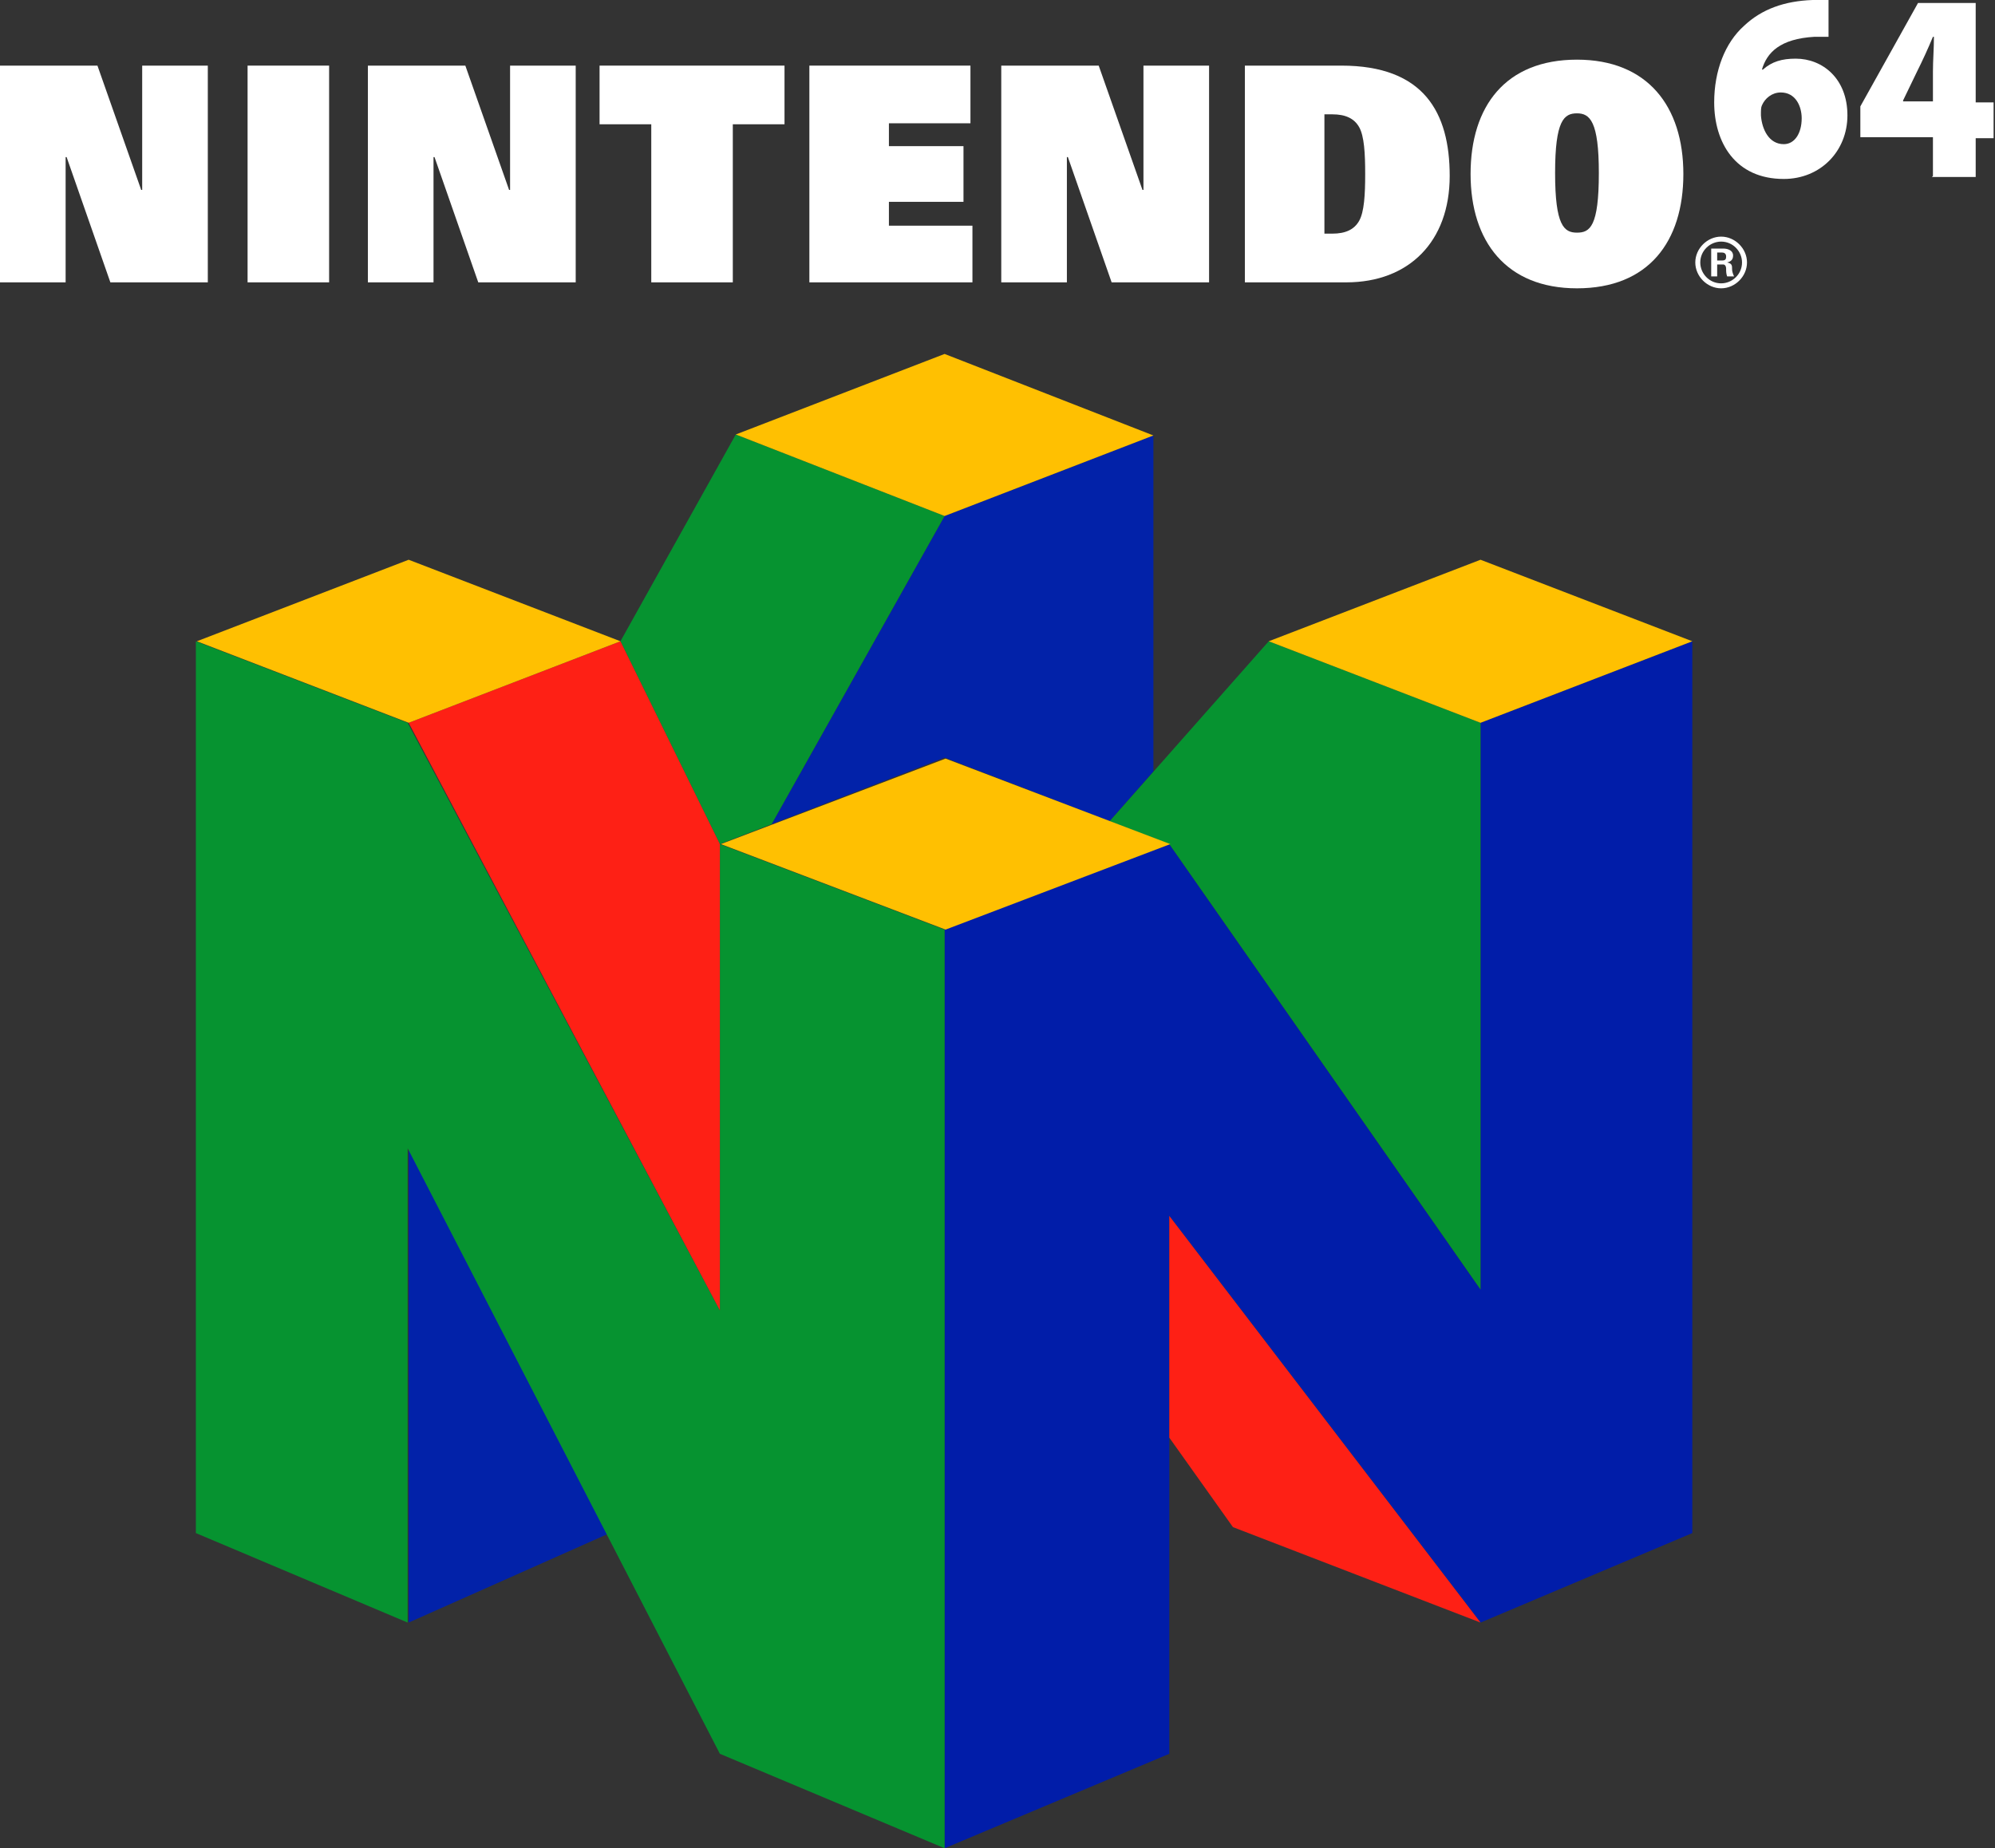
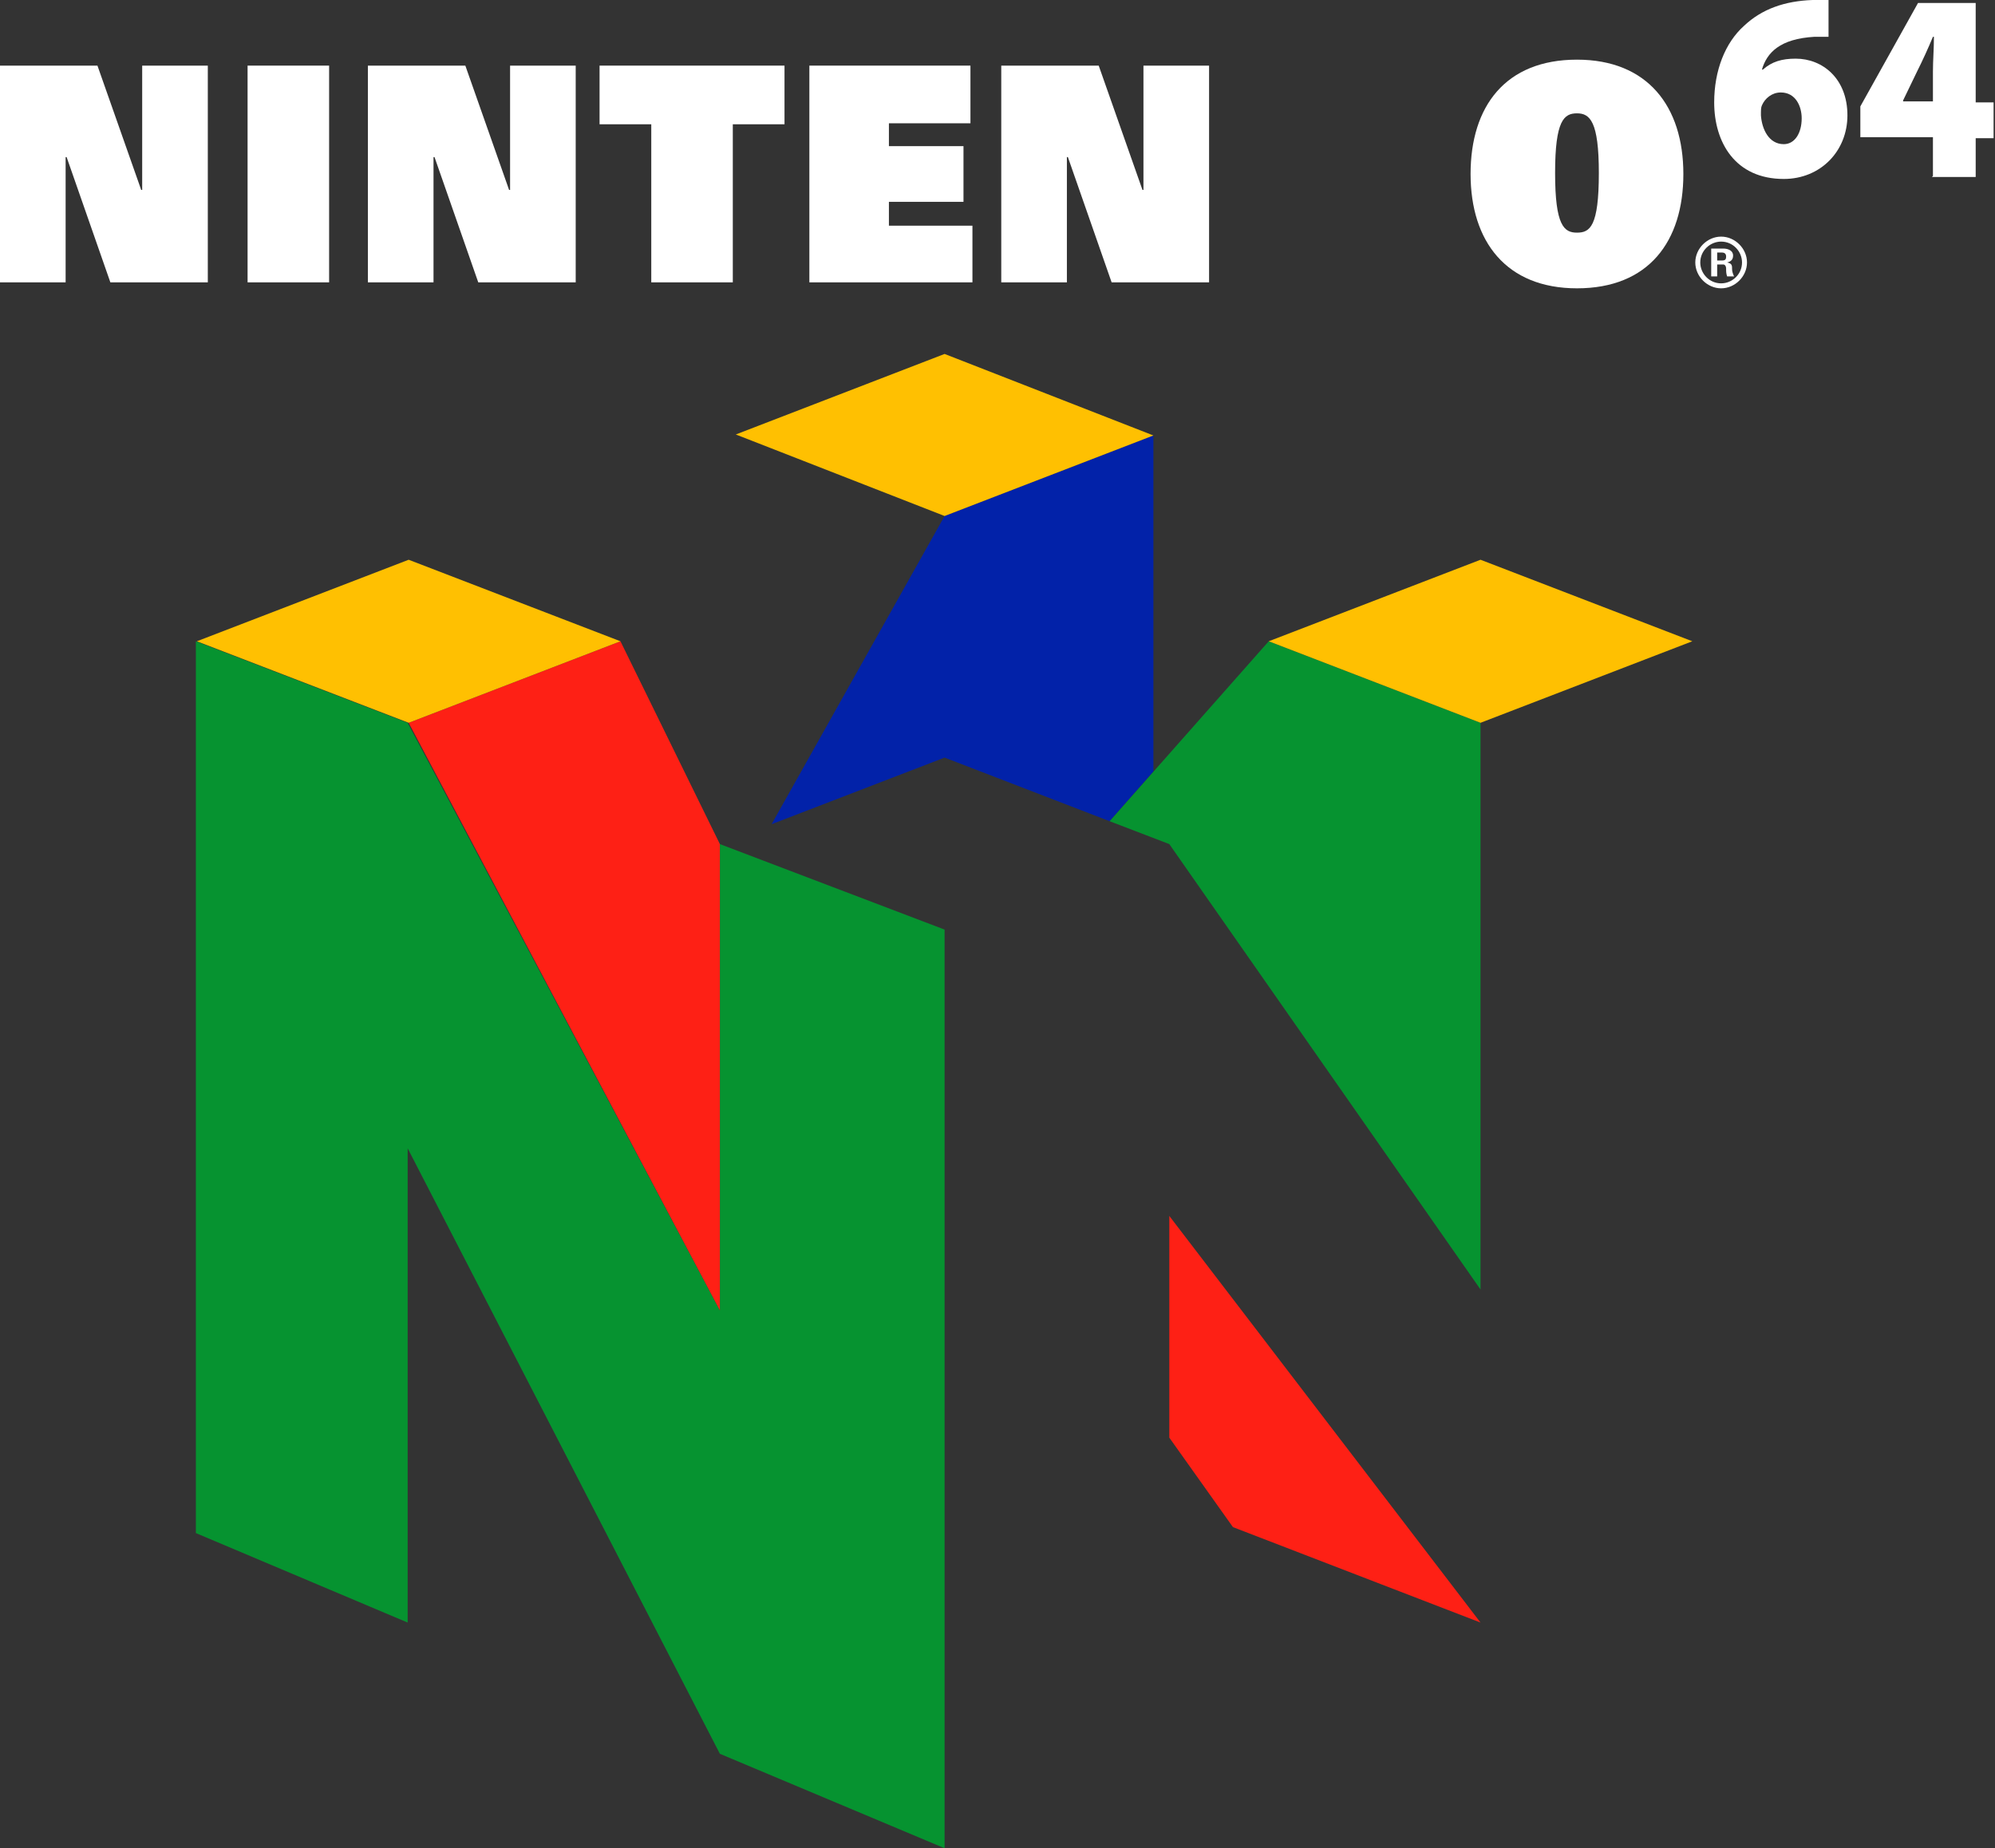
<svg xmlns="http://www.w3.org/2000/svg" width="500" height="463.264">
  <rect width="100%" height="100%" fill="#333333" stroke="none" />
  <g class="layer">
    <title>Layer 1</title>
    <g id="svg_1" transform="matrix(2.492 0 0 2.492 0 0)">
      <path d="m111.6,82.6l4.4,-5l0,-33.8l-21,8.1l0,0l-17.4,31l17.4,-6.7l16.6,6.4z" fill="#0222a9" id="svg_2" />
-       <path d="m148.9,129.7l0,-57l21.3,-8.2l0,89.7l-21.3,9l0,0l-31.3,-40.9l0,54.1l-22.6,9.5l0,-92.4l22.6,-8.6l31.3,44.8z" fill="#011da9" id="svg_3" />
-       <path d="m61.1,154.3l-20,-38.8l0,47.7l0,0l20,-8.9z" fill="#0222a9" id="svg_4" />
-       <path d="m62.4,64.5l0,0l10,20.4l5.2,-2l17.4,-31l-21,-8.2l-11.6,20.8z" fill="#069330" id="svg_5" />
      <path d="m111.6,82.6l0,0l16,-18.1l21.3,8.2l0,57l-31.3,-44.8l-6,-2.3z" fill="#069330" id="svg_6" />
      <path d="m95,185.9l0,-92.4l-22.6,-8.6l0,46.9l-31.4,-59.1l0,0l-21.3,-8.2l0,89.7l21.3,9l0,-47.7l31.4,60.9l22.6,9.5z" fill="#069330" id="svg_7" />
      <path d="m41.1,72.7l21.3,-8.2l10,20.4l0,0l0,46.9l-31.3,-59.1z" fill="#fe2015" id="svg_8" />
      <path d="m117.6,144.6l6.4,9l24.9,9.6l0,0l-31.3,-40.9l0,22.3z" fill="#fe2015" id="svg_9" />
-       <path d="m72.5,84.9l22.6,-8.6l22.6,8.6l0,0l-22.6,8.6l-22.6,-8.6z" fill="#ffc001" id="svg_10" />
      <path d="m148.9,56.3l21.3,8.2l-21.3,8.2l-21.3,-8.2l0,0l21.3,-8.2z" fill="#ffc001" id="svg_11" />
      <path d="m41.1,56.3l21.3,8.2l-21.3,8.2l-21.3,-8.2l0,0l21.3,-8.2z" fill="#ffc001" id="svg_12" />
      <path d="m95,35.6l-21,8.1l21,8.2l21,-8.1l0,0l-21,-8.2z" fill="#ffc001" id="svg_13" />
-       <path d="m125.2,6.6l9.7,0c8.3,0 10.9,4.7 10.9,11.1c0,6.6 -4.1,10.7 -10.4,10.7l-10.2,0l0,-21.8l0,0zm8,16.9l0.8,0c1.3,0 2.2,-0.4 2.7,-1.3c0.5,-0.9 0.6,-2.6 0.6,-4.7c0,-2.1 -0.1,-3.8 -0.6,-4.7c-0.5,-0.9 -1.4,-1.3 -2.7,-1.3l-0.8,0l0,11.9l0,0l0,0.1z" fill="#ffffff" id="svg_14" />
      <path d="m158.6,6c7.1,0 10.7,4.7 10.7,11.5c0,6.8 -3.5,11.5 -10.7,11.5c-7.1,0 -10.7,-4.7 -10.7,-11.5c0,-6.8 3.5,-11.5 10.7,-11.5l0,0zm0,17.4c1.3,0 2.2,-0.6 2.2,-6c0,-5.2 -0.9,-6 -2.2,-6c-1.3,0 -2.2,0.7 -2.2,6c0,5.3 0.9,6 2.2,6l0,0z" fill="#ffffff" id="svg_15" />
      <path d="m173.1,23.8c-1.4,0 -2.6,1.2 -2.6,2.6c0,1.4 1.2,2.6 2.6,2.6c1.4,0 2.6,-1.2 2.6,-2.6c0,-1.4 -1.2,-2.6 -2.6,-2.6l0,0zm0,4.7c-1.2,0 -2.1,-1 -2.1,-2.1c0,-1.2 1,-2.1 2.1,-2.1c1.2,0 2.1,1 2.1,2.1c0,1.2 -1,2.1 -2.1,2.1l0,0z" fill="#ffffff" id="svg_16" />
      <path d="m172.7,27.8l-0.6,0l0,-2.8l1.2,0c0.5,0 1,0.2 1,0.7c0,0.4 -0.2,0.6 -0.6,0.7l0,0c0.5,0.1 0.5,0.3 0.5,0.7c0,0.2 0.1,0.5 0.2,0.7l-0.7,0c-0.1,-0.3 -0.1,-0.5 -0.1,-0.8c0,-0.2 -0.1,-0.4 -0.3,-0.4l-0.6,0l0,1.1l0,0l0,0.1zm0,-1.6l0.5,0c0.3,0 0.4,-0.1 0.4,-0.4c0,-0.3 -0.2,-0.4 -0.4,-0.4l-0.5,0l0,0.8l0,0z" fill="#ffffff" id="svg_17" />
      <path d="m14.3,6.6l0,12.5l-0.1,0l-4.4,-12.5l-9.8,0l0,21.8l6.6,0l0,-12.6l0.1,0l4.4,12.6l0,0l9.8,0l0,-21.8l-6.6,0z" fill="#ffffff" id="svg_18" />
      <path d="m51.3,6.6l0,12.5l-0.1,0l-4.4,-12.5l-9.8,0l0,21.8l6.6,0l0,-12.6l0.1,0l4.4,12.6l0,0l9.8,0l0,-21.8l-6.6,0z" fill="#ffffff" id="svg_19" />
      <path d="m115,6.6l0,12.5l-0.1,0l-4.4,-12.5l-9.8,0l0,21.8l6.6,0l0,-12.6l0.1,0l4.4,12.6l0,0l9.8,0l0,-21.8l-6.6,0z" fill="#ffffff" id="svg_20" />
      <path d="m33.1,6.6l0,21.8l-8.2,0l0,-21.8l0,0l8.2,0z" fill="#ffffff" id="svg_21" />
      <path d="m65.5,28.4l0,-15.9l0,0l-5.2,0l0,-5.9l18.6,0l0,5.9l-5.2,0l0,15.9l-8.2,0z" fill="#ffffff" id="svg_22" />
      <path d="m89.4,12.4l0,2.3l7.5,0l0,5.6l-7.5,0l0,2.4l8.4,0l0,5.7l-16.4,0l0,-21.8l0,0l16.2,0l0,5.8l-8.2,0z" fill="#ffffff" id="svg_23" />
      <path d="m184,3.7c-0.4,0 -0.9,0 -1.5,0c-3.5,0.2 -4.8,1.6 -5.3,3.3l0.1,0c0.9,-0.8 1.9,-1.1 3.3,-1.1c2.7,0 5.2,2 5.2,5.7c0,3.6 -2.7,6.4 -6.4,6.4c-4.9,0 -7,-3.7 -7,-7.7c0,-3.2 1.1,-6 3,-7.7c1.8,-1.7 4.1,-2.5 6.9,-2.6c0.7,0 1.2,0 1.6,0l0,3.7l-0,0l0.1,0zm-4.6,10.8c1.1,0 1.8,-1.1 1.8,-2.6c0,-1.2 -0.6,-2.6 -2.1,-2.6c-0.9,0 -1.6,0.6 -1.9,1.3c-0.1,0.2 -0.1,0.5 -0.1,1c0.1,1.4 0.8,2.9 2.3,2.9l0,0l0,0z" fill="#ffffff" id="svg_24" />
      <path d="m194.4,17.7l0,-3.9l-7.3,0l0,-3.1l5.8,-10.4l5.8,0l0,10l1.8,0l0,3.6l-1.8,0l0,3.9l-4.4,0l0,0l0.1,-0.1zm0,-7.5l0,-3c0,-1.1 0.1,-2.3 0.1,-3.5l-0.1,0c-0.5,1.2 -1,2.3 -1.6,3.5l-1.4,2.9l0,0.1l3,0l0,-0l0,0z" fill="#ffffff" id="svg_25" />
    </g>
  </g>
</svg>